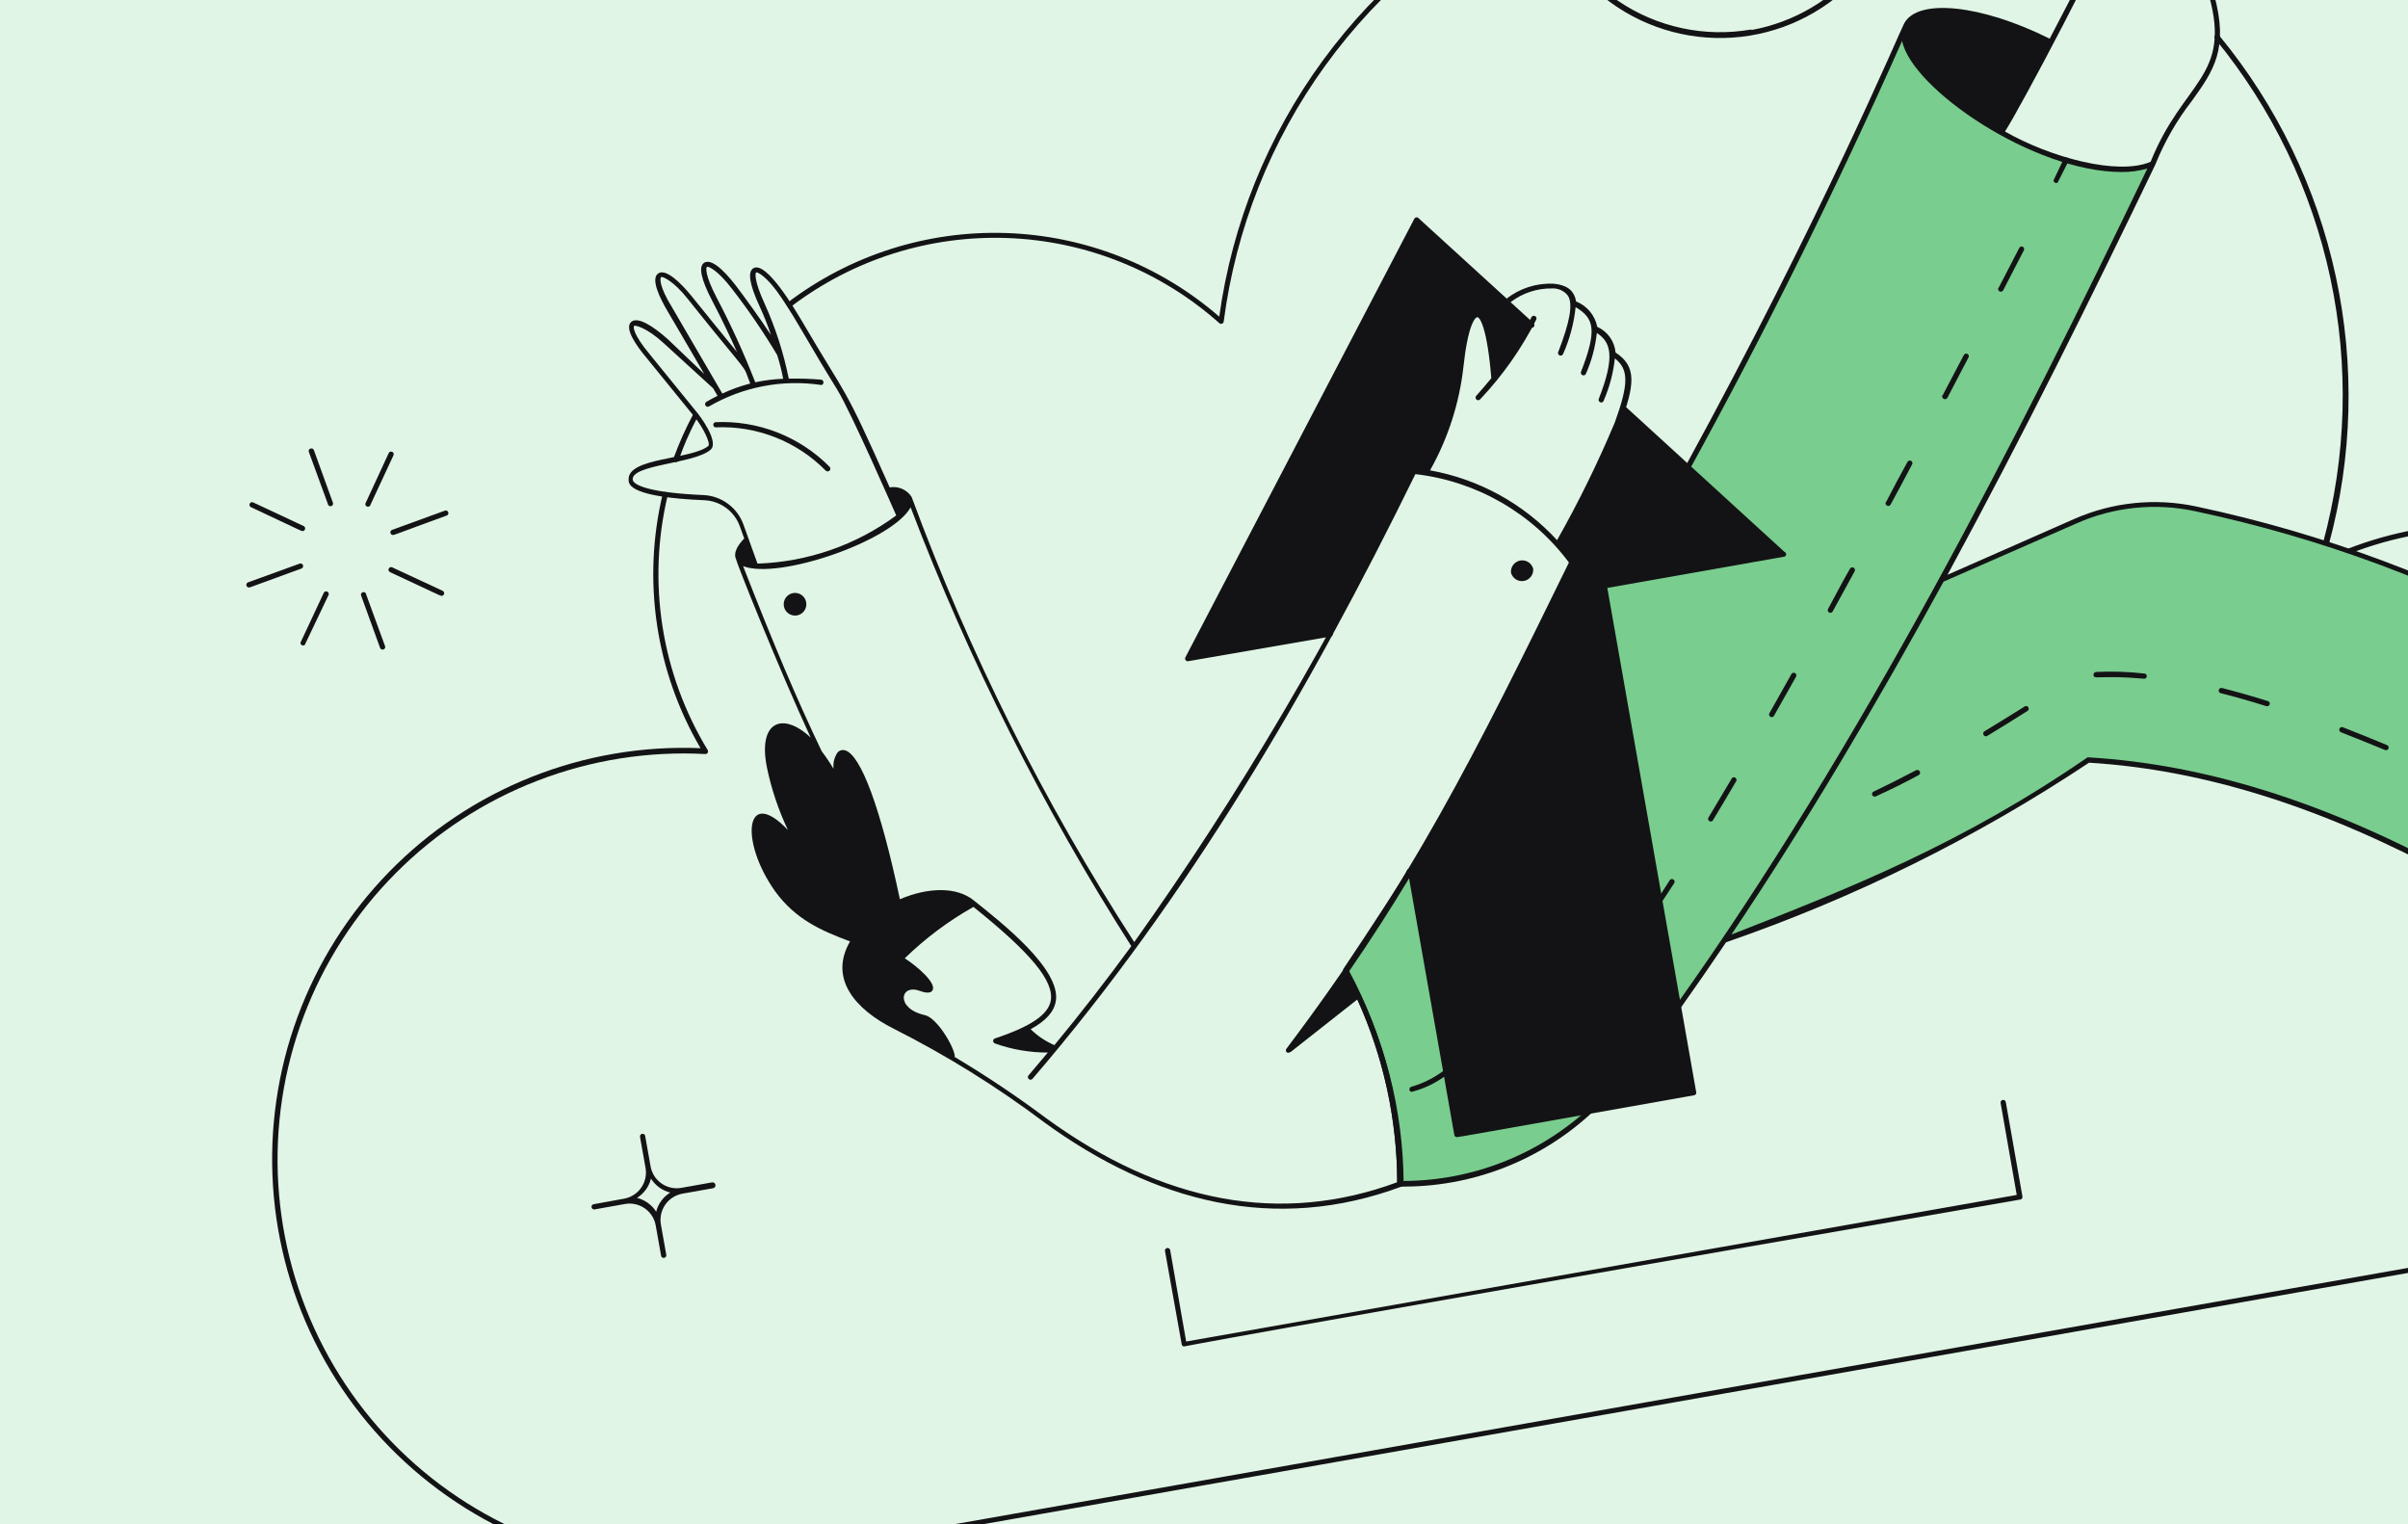
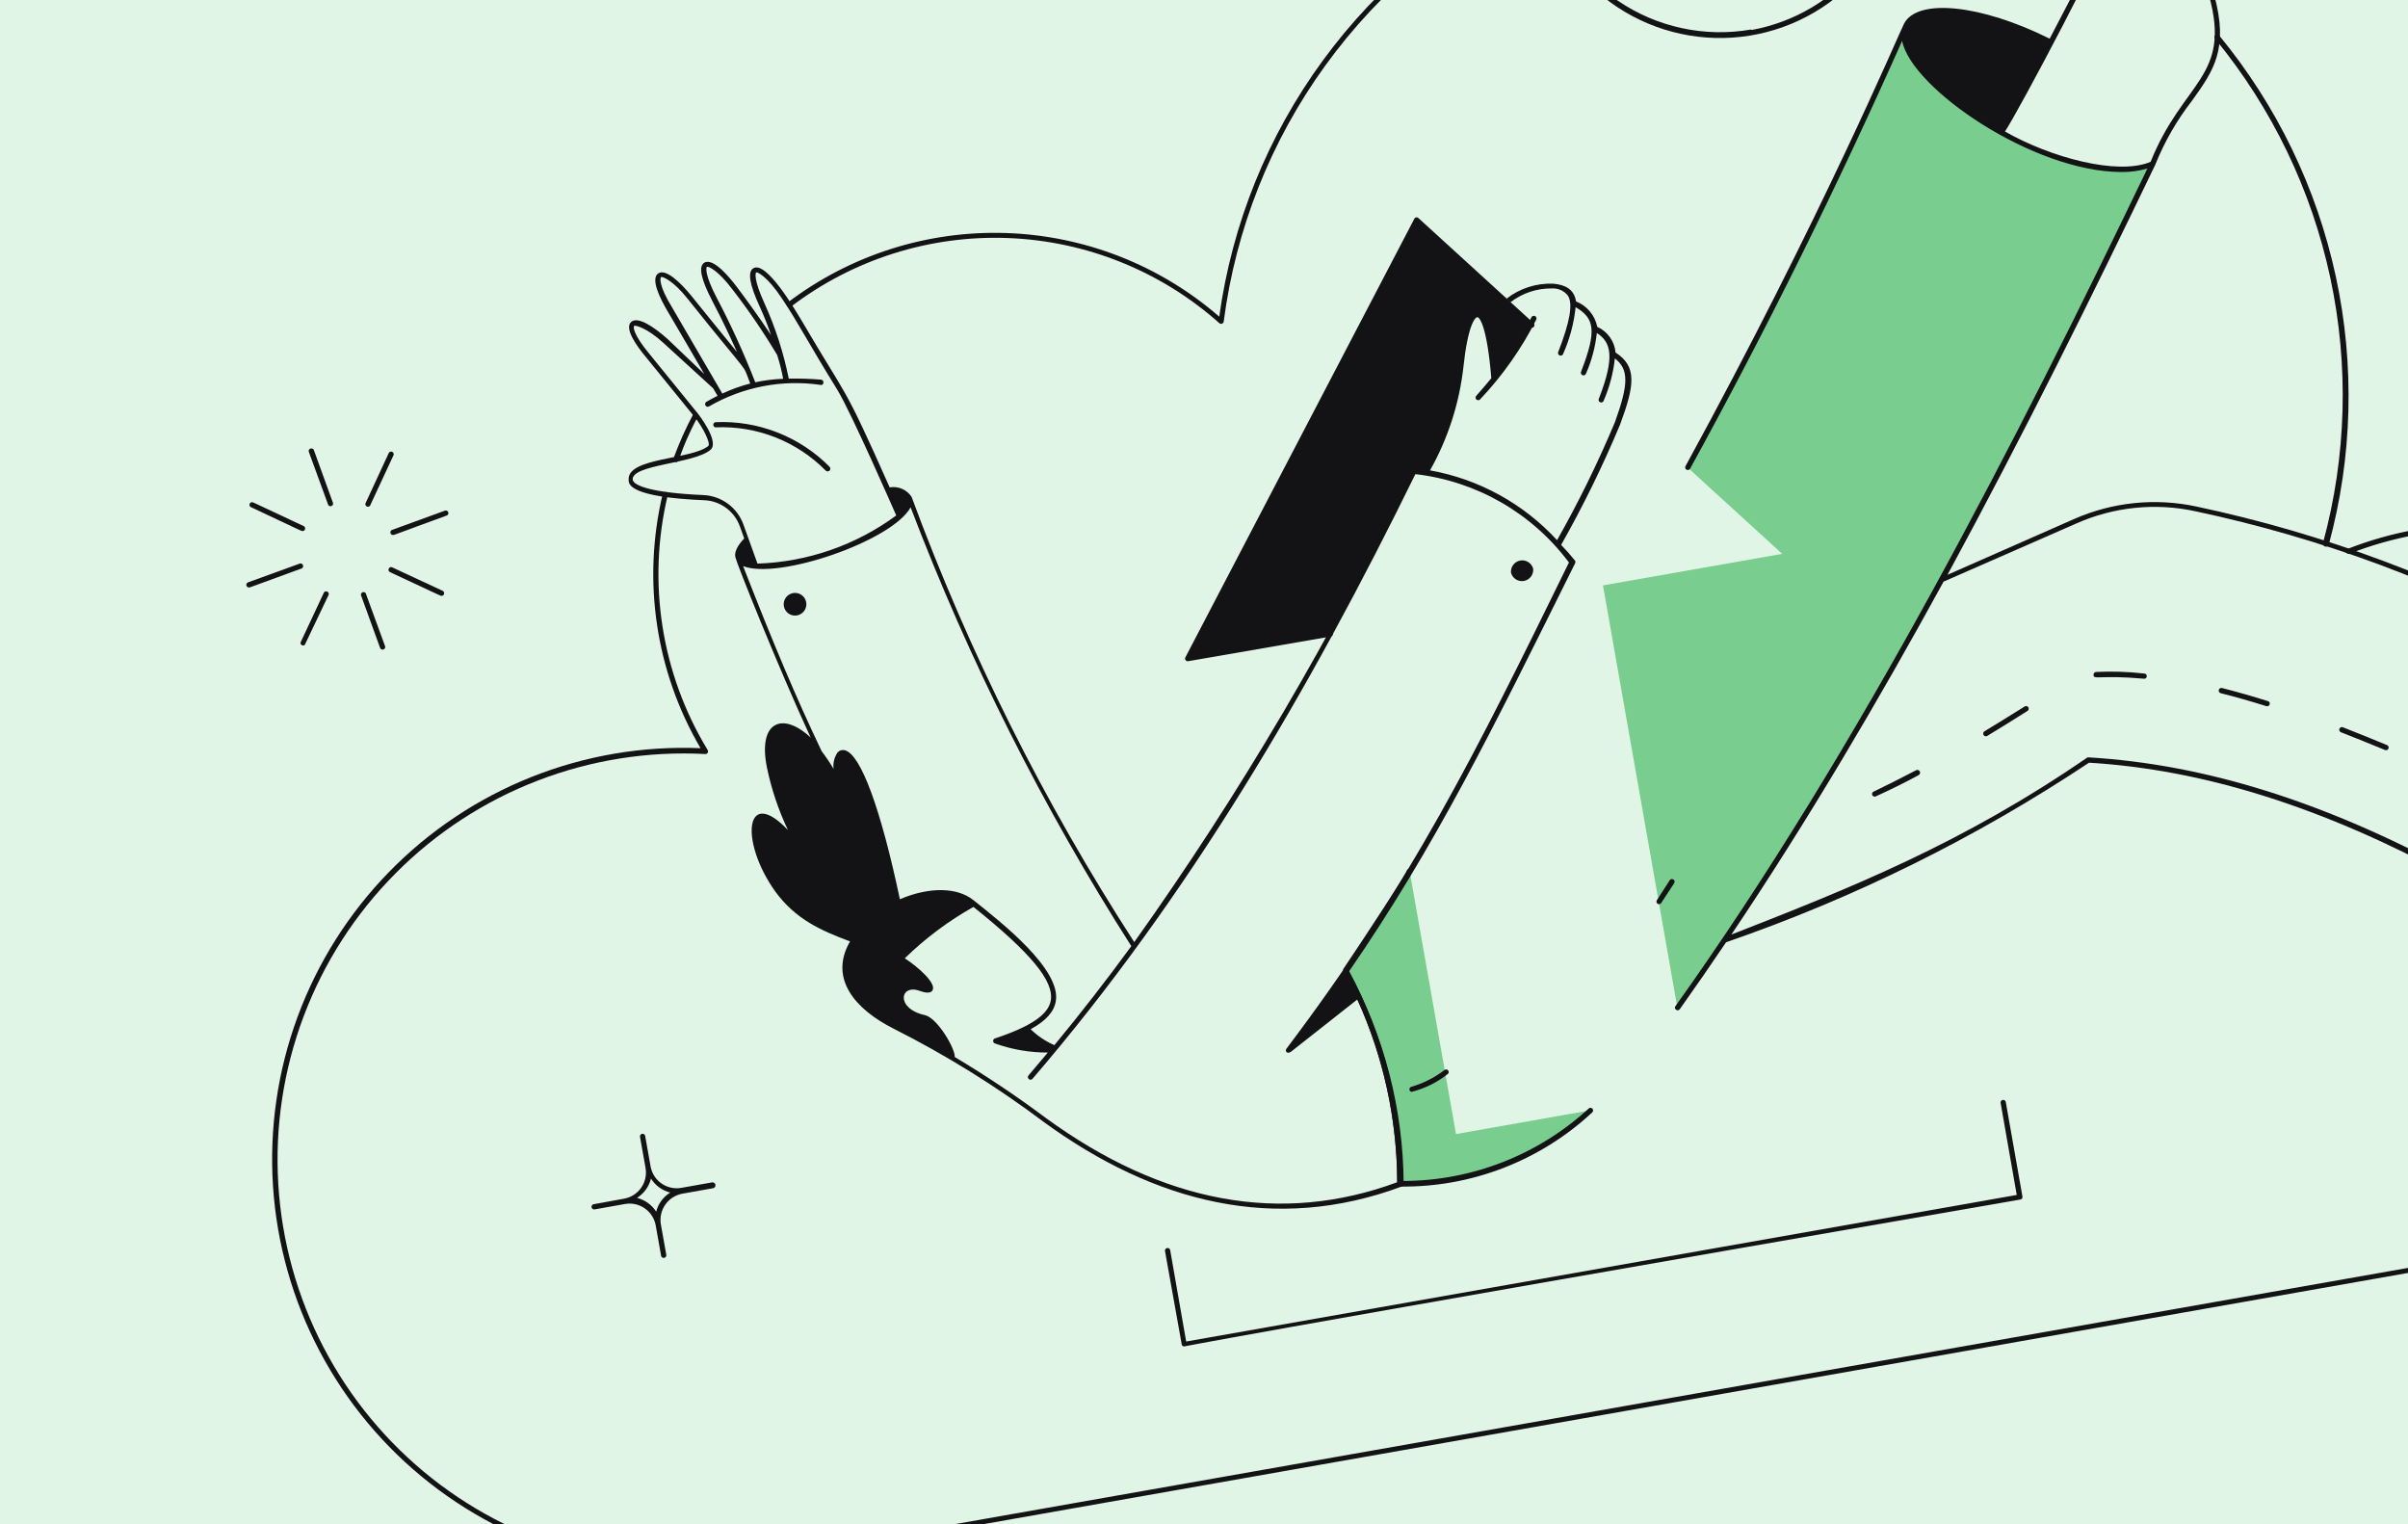
<svg xmlns="http://www.w3.org/2000/svg" width="346" height="219" viewBox="0 0 346 219" fill="none">
  <rect x="0" y="0" width="346" height="219" fill="#808080" stroke="none" />
  <mask id="mask0_413_1762" style="mask-type:luminance" maskUnits="userSpaceOnUse" x="-2" y="-77" width="349" height="349">
    <path d="M347 -77H-2V272H347V-77Z" fill="white" />
  </mask>
  <g mask="url(#mask0_413_1762)">
    <path d="M347 -77H-2V272H347V-77Z" fill="#E0F5E5" />
    <path d="M407.557 115.874C407.537 115.777 407.477 115.694 407.395 115.641C407.312 115.588 407.211 115.57 407.116 115.593C407.02 115.613 406.937 115.672 406.884 115.755C406.832 115.838 406.814 115.937 406.836 116.033C408.43 122.883 408.613 129.985 407.37 136.907C406.129 143.83 403.49 150.425 399.613 156.293C395.737 162.161 390.706 167.177 384.827 171.035C378.946 174.894 372.343 177.512 365.417 178.733L108.321 224.062C100.224 225.485 91.918 225.18 83.948 223.168C75.977 221.157 68.522 217.483 62.07 212.389C55.618 207.295 50.316 200.895 46.51 193.608C42.704 186.322 40.481 178.314 39.986 170.109C39.491 161.903 40.736 153.685 43.638 145.994C46.541 138.303 51.036 131.313 56.828 125.48C62.621 119.646 69.581 115.104 77.252 112.15C84.923 109.194 93.132 107.892 101.341 108.331C101.41 108.334 101.479 108.319 101.54 108.286C101.601 108.253 101.651 108.204 101.686 108.143C101.722 108.084 101.74 108.016 101.739 107.946C101.738 107.877 101.718 107.809 101.681 107.75C95.021 96.781 92.96 83.626 95.945 71.145C95.96 71.097 95.965 71.045 95.958 70.994C95.952 70.944 95.935 70.894 95.908 70.851C95.882 70.808 95.846 70.77 95.804 70.742C95.762 70.713 95.714 70.694 95.664 70.684C95.569 70.666 95.47 70.684 95.388 70.736C95.306 70.789 95.247 70.871 95.223 70.965C92.254 83.385 94.201 96.472 100.659 107.489C92.367 107.146 84.097 108.552 76.385 111.615C68.673 114.68 61.693 119.333 55.898 125.273C50.104 131.213 45.625 138.307 42.754 146.093C39.882 153.879 38.682 162.181 39.231 170.462C39.781 178.742 42.067 186.814 45.943 194.151C49.818 201.488 55.195 207.928 61.723 213.051C68.252 218.174 75.786 221.864 83.835 223.882C91.884 225.9 100.268 226.201 108.441 224.765L365.537 179.435C372.562 178.203 379.261 175.551 385.225 171.642C391.19 167.732 396.295 162.648 400.228 156.698C404.161 150.75 406.84 144.061 408.1 137.041C409.361 130.022 409.175 122.819 407.557 115.874Z" fill="#131315" />
    <path d="M302.817 -9.807C294.097 -15.954 284.257 -20.335 273.854 -22.704C273.645 -26.335 272.696 -29.886 271.067 -33.139C269.439 -36.392 267.163 -39.279 264.382 -41.623C261.6 -43.967 258.369 -45.718 254.886 -46.771C251.404 -47.824 247.744 -48.156 244.129 -47.746C240.515 -47.337 237.022 -46.194 233.863 -44.389C230.705 -42.583 227.948 -40.153 225.761 -37.245C223.574 -34.339 222.002 -31.016 221.144 -27.481C220.284 -23.946 220.153 -20.273 220.763 -16.686C208.602 -10.921 198.068 -2.217 190.112 8.638C182.155 19.493 177.028 32.159 175.192 45.492C166.654 38.085 155.827 33.843 144.528 33.477C133.232 33.112 122.153 36.646 113.154 43.486C113.086 43.551 113.043 43.639 113.036 43.733C113.028 43.827 113.056 43.92 113.113 43.995C113.171 44.07 113.254 44.121 113.347 44.138C113.439 44.155 113.535 44.137 113.616 44.088C122.558 37.267 133.596 33.771 144.835 34.199C156.075 34.627 166.815 38.953 175.211 46.434C175.264 46.478 175.328 46.507 175.394 46.518C175.462 46.529 175.53 46.522 175.594 46.497C175.657 46.473 175.713 46.431 175.756 46.378C175.797 46.325 175.825 46.261 175.833 46.194C177.559 32.889 182.589 20.228 190.466 9.367C198.342 -1.495 208.812 -10.21 220.923 -15.984C222.252 -9.422 225.992 -3.597 231.406 0.342C236.821 4.281 243.514 6.047 250.167 5.291C256.819 4.536 262.947 1.313 267.34 -3.74C271.732 -8.792 274.071 -15.309 273.894 -22.002C284.126 -19.647 293.799 -15.321 302.376 -9.265C302.778 -8.844 303.218 -9.506 302.817 -9.807ZM251.651 4.234C244.935 5.412 238.026 3.914 232.403 0.06C226.779 -3.794 222.889 -9.698 221.565 -16.385C237.644 -23.883 255.735 -25.905 273.073 -22.142C273.264 -15.897 271.206 -9.792 267.274 -4.936C263.342 -0.081 257.798 3.202 251.651 4.314V4.234Z" fill="#131315" />
    <path d="M403.585 106.447C398.126 94.362 388.237 84.835 375.957 79.83C363.678 74.825 349.947 74.725 337.596 79.549C337.505 79.583 337.405 79.582 337.315 79.545C337.226 79.507 337.154 79.437 337.114 79.349C337.095 79.301 337.085 79.251 337.087 79.2C337.087 79.148 337.098 79.099 337.118 79.052C337.139 79.004 337.168 78.963 337.206 78.927C337.243 78.892 337.287 78.865 337.336 78.848C349.865 73.958 363.793 74.062 376.249 79.137C388.707 84.212 398.74 93.872 404.287 106.125C404.308 106.171 404.32 106.221 404.322 106.272C404.323 106.322 404.315 106.373 404.298 106.42C404.28 106.467 404.252 106.512 404.218 106.549C404.185 106.587 404.143 106.616 404.096 106.636C404.05 106.659 404 106.67 403.949 106.671C403.899 106.674 403.848 106.665 403.801 106.647C403.754 106.629 403.71 106.603 403.674 106.569C403.636 106.534 403.606 106.492 403.585 106.447Z" fill="#131315" />
    <path d="M97.008 66.352C96.916 66.314 96.84 66.245 96.795 66.156C96.751 66.068 96.741 65.965 96.768 65.87C97.571 63.665 98.529 61.521 99.636 59.451C99.691 59.385 99.768 59.338 99.853 59.321C99.938 59.304 100.027 59.316 100.104 59.356C100.181 59.395 100.243 59.46 100.278 59.54C100.313 59.619 100.32 59.709 100.298 59.792C97.329 65.368 97.77 66.612 97.008 66.352Z" fill="#131315" />
    <path d="M333.786 78.004C337.17 65.576 337.53 52.517 334.837 39.921C332.143 27.324 326.473 15.555 318.302 5.598C318.262 5.561 318.23 5.516 318.208 5.466C318.187 5.415 318.177 5.361 318.179 5.307C318.18 5.253 318.193 5.199 318.216 5.15C318.24 5.101 318.274 5.058 318.316 5.023C318.357 4.988 318.407 4.963 318.46 4.949C318.513 4.935 318.567 4.932 318.621 4.941C318.675 4.949 318.726 4.97 318.772 5C318.816 5.03 318.855 5.07 318.884 5.116C327.152 15.157 332.895 27.032 335.634 39.748C338.374 52.464 338.029 65.651 334.629 78.205C334.615 78.261 334.592 78.313 334.558 78.359C334.525 78.405 334.482 78.444 334.434 78.474C334.385 78.503 334.331 78.524 334.276 78.532C334.219 78.542 334.162 78.539 334.107 78.527C334.051 78.513 333.999 78.489 333.953 78.456C333.907 78.423 333.869 78.38 333.838 78.331C333.809 78.283 333.788 78.23 333.78 78.174C333.77 78.118 333.773 78.06 333.786 78.004Z" fill="#131315" />
-     <path d="M278.99 83.42C269.262 101.271 258.932 118.742 247.8 135.169C266.275 128.785 283.865 120.084 300.15 109.275C317.82 110.358 335.23 116.415 352.439 125.701C359.947 116.007 365.183 104.753 367.763 92.766C351.422 83.684 333.809 77.104 315.514 73.251C309.696 71.987 303.627 72.606 298.185 75.016L278.99 83.42Z" fill="#79CD8E" />
    <path d="M228.624 159.497C221.155 166.411 211.322 170.2 201.146 170.088C201.144 159.391 198.469 148.861 193.362 139.46C193.362 139.46 202.309 126.103 202.55 125.181L209.209 162.928L228.624 159.497Z" fill="#79CD8E" />
    <path d="M201.145 170.469C201.094 170.471 201.043 170.464 200.996 170.446C200.949 170.428 200.906 170.399 200.87 170.363C200.834 170.327 200.805 170.284 200.787 170.237C200.769 170.19 200.762 170.139 200.765 170.088C200.781 159.434 198.126 148.944 193.042 139.581C193.006 139.52 192.988 139.451 192.988 139.38C192.988 139.309 193.006 139.24 193.042 139.179C196.592 133.885 201.947 125.741 202.168 125.018C202.208 124.939 202.273 124.876 202.354 124.838C202.435 124.802 202.526 124.795 202.612 124.819C202.698 124.842 202.773 124.896 202.824 124.968C202.874 125.042 202.897 125.131 202.89 125.219C202.669 126.122 195.549 136.793 193.804 139.42C198.806 148.721 201.457 159.105 201.526 169.667C211.453 169.671 221.019 165.941 228.323 159.218C228.399 159.168 228.491 159.147 228.581 159.159C228.671 159.172 228.754 159.216 228.813 159.284C228.874 159.351 228.909 159.438 228.91 159.529C228.912 159.619 228.881 159.708 228.824 159.778C221.321 166.778 211.405 170.607 201.145 170.469Z" fill="#131315" />
    <path d="M288.495 19.517C278.888 14.503 272.449 7.643 273.772 3.933C264.332 25.327 253.916 46.414 242.522 67.194L256.082 79.57L230.328 84.102L241.018 144.776C267.454 107.771 289.738 64.245 309.494 23.047C306.767 25.755 297.7 24.311 288.495 19.517Z" fill="#79CD8E" />
    <path d="M202.809 156.87C202.726 156.851 202.651 156.804 202.597 156.736C202.545 156.669 202.516 156.585 202.516 156.499C202.516 156.413 202.545 156.33 202.597 156.262C202.651 156.196 202.726 156.147 202.809 156.128C204.499 155.64 206.083 154.844 207.483 153.782C207.519 153.736 207.564 153.7 207.616 153.675C207.668 153.65 207.724 153.638 207.781 153.638C207.839 153.638 207.896 153.65 207.947 153.675C207.999 153.7 208.044 153.737 208.08 153.782C208.115 153.827 208.141 153.879 208.154 153.935C208.166 153.991 208.166 154.049 208.152 154.106C208.14 154.161 208.113 154.214 208.077 154.258C208.041 154.302 207.996 154.338 207.945 154.363C206.425 155.546 204.676 156.399 202.809 156.87Z" fill="#131315" />
-     <path d="M295.074 25.895L296.519 22.847C296.564 22.756 296.643 22.688 296.739 22.656C296.834 22.624 296.94 22.631 297.03 22.676C297.121 22.722 297.189 22.801 297.221 22.897C297.253 22.993 297.246 23.098 297.2 23.188L295.656 26.236C295.598 26.273 295.53 26.293 295.459 26.294C295.39 26.295 295.322 26.277 295.262 26.241C295.203 26.206 295.153 26.156 295.12 26.095C295.087 26.034 295.071 25.965 295.074 25.895Z" fill="#131315" />
-     <path d="M245.452 117.518L248.781 111.921C248.801 111.869 248.83 111.82 248.87 111.779C248.91 111.738 248.957 111.708 249.011 111.689C249.064 111.669 249.121 111.661 249.178 111.666C249.233 111.672 249.288 111.69 249.337 111.718C249.385 111.747 249.427 111.787 249.459 111.834C249.491 111.881 249.511 111.934 249.52 111.99C249.528 112.046 249.524 112.103 249.507 112.157C249.491 112.211 249.461 112.261 249.424 112.302C248.301 114.208 247.197 116.094 246.095 117.899C246.035 117.964 245.955 118.007 245.869 118.019C245.782 118.031 245.693 118.015 245.618 117.969C245.542 117.925 245.485 117.856 245.455 117.773C245.424 117.691 245.424 117.601 245.452 117.518ZM254.217 102.515C255.281 100.649 256.343 98.744 257.407 96.838C257.457 96.751 257.541 96.687 257.638 96.661C257.736 96.635 257.84 96.647 257.927 96.698C258.016 96.748 258.08 96.832 258.106 96.929C258.132 97.028 258.119 97.132 258.069 97.219C256.998 99.132 255.936 101.018 254.879 102.876C254.824 102.948 254.745 103 254.655 103.019C254.566 103.038 254.473 103.024 254.393 102.98C254.313 102.937 254.25 102.865 254.219 102.781C254.187 102.695 254.185 102.601 254.217 102.515ZM262.701 87.432C263.744 85.526 264.708 83.62 265.81 81.715C265.859 81.625 265.941 81.557 266.038 81.526C266.136 81.497 266.241 81.507 266.333 81.554C266.423 81.603 266.49 81.684 266.521 81.783C266.55 81.879 266.54 81.986 266.493 82.076L263.363 87.793C263.345 87.844 263.315 87.89 263.276 87.929C263.237 87.969 263.192 87.998 263.14 88.017C263.089 88.037 263.034 88.045 262.98 88.041C262.924 88.037 262.872 88.022 262.823 87.995C262.776 87.969 262.733 87.933 262.701 87.889C262.668 87.846 262.644 87.794 262.633 87.742C262.622 87.688 262.622 87.632 262.633 87.579C262.646 87.526 262.669 87.475 262.701 87.432ZM270.986 72.168C272.029 70.162 272.991 68.317 274.055 66.411C274.073 66.36 274.103 66.313 274.142 66.274C274.179 66.236 274.227 66.205 274.278 66.186C274.329 66.166 274.384 66.159 274.438 66.162C274.492 66.166 274.546 66.181 274.595 66.208C274.642 66.234 274.685 66.272 274.717 66.314C274.75 66.359 274.772 66.409 274.785 66.463C274.796 66.517 274.796 66.572 274.785 66.625C274.772 66.679 274.749 66.728 274.715 66.773C273.713 68.658 272.71 70.583 271.648 72.509C271.591 72.596 271.502 72.659 271.401 72.681C271.3 72.703 271.194 72.685 271.106 72.63C271.018 72.573 270.955 72.484 270.933 72.383C270.911 72.282 270.929 72.175 270.986 72.088V72.168ZM279.129 56.804L282.158 51.047C282.176 50.996 282.206 50.949 282.245 50.91C282.283 50.872 282.33 50.841 282.381 50.822C282.432 50.803 282.488 50.795 282.542 50.799C282.597 50.803 282.65 50.818 282.698 50.844C282.745 50.87 282.788 50.907 282.82 50.951C282.853 50.995 282.875 51.045 282.888 51.098C282.899 51.152 282.899 51.207 282.888 51.261C282.875 51.314 282.852 51.365 282.819 51.408C281.856 53.274 280.813 55.199 279.811 57.165C279.782 57.21 279.744 57.248 279.7 57.279C279.657 57.309 279.607 57.33 279.554 57.341C279.503 57.353 279.449 57.353 279.396 57.344C279.344 57.334 279.294 57.314 279.25 57.285C279.204 57.256 279.165 57.219 279.135 57.175C279.106 57.131 279.083 57.081 279.072 57.029C279.061 56.977 279.06 56.923 279.07 56.871C279.079 56.818 279.1 56.768 279.129 56.724V56.804ZM287.152 41.4L290.141 35.623C290.184 35.534 290.26 35.465 290.354 35.431C290.448 35.397 290.551 35.401 290.642 35.443C290.729 35.493 290.794 35.575 290.825 35.672C290.854 35.769 290.846 35.873 290.803 35.964C289.879 37.749 288.897 39.675 287.814 41.741C287.755 41.826 287.666 41.884 287.563 41.903C287.462 41.922 287.357 41.9 287.273 41.841C287.187 41.782 287.129 41.693 287.109 41.591C287.091 41.489 287.113 41.385 287.171 41.299L287.152 41.4Z" fill="#131315" />
    <path d="M238.071 129.331L239.917 126.463C239.945 126.421 239.981 126.385 240.022 126.356C240.064 126.329 240.111 126.309 240.159 126.298C240.209 126.288 240.26 126.287 240.309 126.297C240.359 126.306 240.406 126.326 240.449 126.354C240.49 126.381 240.526 126.417 240.555 126.459C240.583 126.5 240.602 126.547 240.613 126.596C240.623 126.646 240.625 126.697 240.615 126.745C240.605 126.795 240.586 126.842 240.558 126.885L238.693 129.733C238.666 129.774 238.633 129.809 238.593 129.837C238.553 129.864 238.507 129.884 238.46 129.893C238.413 129.904 238.363 129.904 238.316 129.896C238.267 129.888 238.223 129.87 238.182 129.844C238.141 129.817 238.105 129.783 238.078 129.742C238.05 129.702 238.031 129.658 238.021 129.611C238.01 129.562 238.01 129.514 238.018 129.465C238.026 129.418 238.044 129.373 238.071 129.331Z" fill="#131315" />
    <path d="M220.3 46.374L203.854 31.371C203.818 31.325 203.773 31.288 203.72 31.263C203.669 31.237 203.611 31.224 203.553 31.224C203.494 31.224 203.438 31.237 203.385 31.263C203.334 31.288 203.288 31.325 203.252 31.371L170.319 94.452C170.288 94.514 170.276 94.583 170.283 94.653C170.288 94.722 170.314 94.788 170.356 94.844C170.396 94.899 170.453 94.942 170.517 94.968C170.58 94.995 170.651 95.004 170.719 94.993L191.218 91.444C191.293 91.429 191.362 91.391 191.417 91.336C191.471 91.28 191.507 91.21 191.52 91.134C191.533 91.057 191.523 90.98 191.49 90.909C191.458 90.839 191.404 90.78 191.338 90.742C195.17 83.701 199.14 75.959 203.172 67.735L204.917 68.016C204.917 68.016 208.929 63.023 209.972 52.773C211.015 42.523 213.743 42.363 214.644 54.517C216.607 52.188 218.353 49.684 219.86 47.036C219.947 47.095 220.055 47.116 220.158 47.095C220.262 47.074 220.353 47.014 220.411 46.926C220.469 46.838 220.492 46.73 220.471 46.627C220.45 46.524 220.389 46.433 220.3 46.374Z" fill="#131315" />
    <path d="M170.158 193.435C170.071 193.442 169.984 193.413 169.917 193.357C169.849 193.301 169.807 193.222 169.797 193.134L167.39 179.696C167.384 179.604 167.413 179.514 167.47 179.44C167.527 179.368 167.609 179.318 167.7 179.302C167.79 179.285 167.884 179.3 167.963 179.347C168.044 179.395 168.103 179.468 168.132 179.555L170.438 192.733L289.781 171.674L287.474 158.515C287.457 158.464 287.45 158.409 287.456 158.355C287.462 158.301 287.479 158.248 287.507 158.202C287.534 158.155 287.572 158.115 287.616 158.083C287.66 158.052 287.71 158.031 287.764 158.021C287.817 158.01 287.872 158.011 287.925 158.025C287.978 158.038 288.028 158.061 288.07 158.096C288.113 158.129 288.148 158.171 288.173 158.219C288.198 158.268 288.213 158.32 288.216 158.376L290.602 171.913C290.61 171.963 290.609 172.013 290.598 172.061C290.585 172.11 290.565 172.156 290.534 172.194C290.504 172.235 290.466 172.266 290.422 172.291C290.379 172.315 290.331 172.33 290.282 172.336C171.04 192.994 170.338 193.435 170.158 193.435Z" fill="#131315" />
    <path d="M35.773 84.403C35.682 84.403 35.595 84.371 35.527 84.311C35.458 84.253 35.413 84.172 35.398 84.083C35.384 83.994 35.401 83.903 35.448 83.825C35.494 83.748 35.567 83.69 35.652 83.661L43.114 80.953C43.201 80.938 43.291 80.954 43.368 80.999C43.445 81.043 43.504 81.114 43.535 81.197C43.566 81.28 43.566 81.371 43.537 81.454C43.508 81.539 43.45 81.609 43.374 81.655C36.555 84.123 35.973 84.403 35.773 84.403Z" fill="#131315" />
    <path d="M56.492 76.862C56.4 76.866 56.31 76.837 56.237 76.78C56.165 76.723 56.115 76.642 56.098 76.552C56.081 76.46 56.097 76.368 56.144 76.287C56.191 76.208 56.264 76.149 56.352 76.12L63.853 73.391C63.901 73.362 63.955 73.344 64.011 73.339C64.067 73.333 64.123 73.34 64.176 73.358C64.229 73.376 64.277 73.406 64.317 73.445C64.357 73.485 64.388 73.532 64.407 73.585C64.427 73.638 64.435 73.693 64.43 73.75C64.425 73.805 64.409 73.859 64.38 73.908C64.352 73.956 64.314 73.998 64.268 74.031C64.222 74.063 64.169 74.084 64.114 74.093C57.255 76.581 56.693 76.862 56.492 76.862Z" fill="#131315" />
    <path d="M47.106 72.388L44.378 64.926C44.197 64.465 44.919 64.205 45.1 64.666L47.808 72.147C47.838 72.196 47.857 72.251 47.864 72.308C47.87 72.365 47.863 72.423 47.844 72.477C47.825 72.531 47.794 72.581 47.753 72.621C47.712 72.661 47.663 72.692 47.608 72.711C47.554 72.729 47.496 72.736 47.439 72.729C47.382 72.722 47.328 72.701 47.279 72.671C47.231 72.64 47.19 72.599 47.16 72.549C47.13 72.501 47.111 72.445 47.106 72.388Z" fill="#131315" />
    <path d="M54.626 93.109L51.919 85.647C51.887 85.597 51.867 85.541 51.861 85.483C51.855 85.425 51.862 85.367 51.882 85.311C51.902 85.256 51.934 85.206 51.977 85.166C52.019 85.126 52.07 85.095 52.126 85.077C52.181 85.061 52.241 85.057 52.298 85.065C52.356 85.075 52.411 85.097 52.459 85.13C52.507 85.163 52.546 85.208 52.575 85.259C52.602 85.31 52.618 85.368 52.621 85.426L55.349 92.887C55.363 92.978 55.344 93.071 55.296 93.15C55.247 93.228 55.172 93.286 55.084 93.312C54.996 93.34 54.901 93.333 54.817 93.296C54.733 93.258 54.665 93.192 54.626 93.109Z" fill="#131315" />
    <path d="M43.475 76.3C43.274 76.3 43.054 76.139 36.114 72.89C36.061 72.875 36.013 72.847 35.971 72.811C35.93 72.775 35.897 72.731 35.875 72.681C35.853 72.629 35.841 72.576 35.842 72.522C35.842 72.466 35.855 72.412 35.878 72.362C35.901 72.312 35.935 72.269 35.977 72.233C36.019 72.197 36.068 72.172 36.121 72.157C36.174 72.143 36.229 72.139 36.283 72.149C36.337 72.157 36.389 72.178 36.435 72.209L43.635 75.578C43.712 75.615 43.773 75.678 43.809 75.755C43.846 75.832 43.856 75.919 43.837 76.002C43.819 76.085 43.773 76.158 43.708 76.212C43.642 76.266 43.56 76.298 43.475 76.3Z" fill="#131315" />
    <path d="M63.452 85.606C63.251 85.606 63.031 85.446 56.091 82.218C56.038 82.201 55.99 82.175 55.949 82.139C55.907 82.103 55.874 82.057 55.852 82.007C55.83 81.957 55.818 81.903 55.819 81.848C55.819 81.794 55.832 81.74 55.855 81.69C55.879 81.64 55.912 81.596 55.954 81.561C55.996 81.525 56.045 81.499 56.098 81.485C56.151 81.47 56.206 81.467 56.26 81.475C56.315 81.485 56.366 81.504 56.412 81.535L63.612 84.885C63.688 84.922 63.75 84.985 63.786 85.062C63.823 85.138 63.833 85.225 63.814 85.309C63.796 85.392 63.75 85.466 63.684 85.52C63.619 85.575 63.537 85.605 63.452 85.606Z" fill="#131315" />
    <path d="M52.5 72.349L55.829 65.148C55.845 65.096 55.872 65.047 55.908 65.006C55.944 64.964 55.989 64.931 56.039 64.909C56.089 64.887 56.143 64.876 56.198 64.876C56.253 64.877 56.307 64.889 56.357 64.913C56.406 64.935 56.45 64.97 56.486 65.011C56.521 65.053 56.547 65.103 56.562 65.155C56.576 65.208 56.58 65.263 56.571 65.317C56.562 65.371 56.542 65.424 56.511 65.468L53.162 72.67C53.107 72.732 53.032 72.777 52.95 72.793C52.869 72.81 52.783 72.799 52.708 72.763C52.633 72.725 52.572 72.666 52.534 72.591C52.496 72.516 52.484 72.43 52.5 72.349Z" fill="#131315" />
    <path d="M43.174 92.326L46.544 85.126C46.595 85.05 46.671 84.994 46.759 84.969C46.847 84.946 46.94 84.954 47.023 84.993C47.106 85.032 47.171 85.098 47.209 85.181C47.246 85.264 47.252 85.359 47.226 85.446L43.796 92.647C43.739 92.695 43.668 92.724 43.594 92.731C43.52 92.739 43.446 92.725 43.38 92.69C43.314 92.657 43.259 92.605 43.222 92.539C43.186 92.474 43.169 92.401 43.174 92.326Z" fill="#131315" />
    <path d="M102.323 169.868L97.93 170.65C96.947 170.833 95.931 170.622 95.102 170.063C94.273 169.505 93.696 168.642 93.498 167.662L92.715 163.269C92.715 163.213 92.704 163.159 92.68 163.108C92.657 163.058 92.624 163.014 92.582 162.978C92.54 162.942 92.49 162.915 92.437 162.9C92.384 162.885 92.328 162.882 92.273 162.89C92.219 162.9 92.166 162.921 92.121 162.951C92.075 162.983 92.036 163.023 92.008 163.07C91.979 163.118 91.961 163.172 91.955 163.226C91.949 163.281 91.955 163.336 91.973 163.389L92.755 167.782C92.845 168.278 92.835 168.786 92.727 169.278C92.618 169.769 92.414 170.235 92.125 170.646C91.836 171.059 91.468 171.409 91.043 171.678C90.617 171.948 90.143 172.129 89.646 172.215L85.254 173.017C85.166 173.046 85.092 173.106 85.046 173.186C84.999 173.265 84.983 173.359 85 173.449C85.017 173.539 85.066 173.621 85.139 173.678C85.211 173.734 85.302 173.763 85.394 173.759L89.787 172.977C90.281 172.887 90.788 172.897 91.278 173.003C91.769 173.11 92.233 173.313 92.645 173.6C93.057 173.887 93.408 174.252 93.678 174.676C93.949 175.099 94.132 175.571 94.219 176.065L95.002 180.458C95.031 180.545 95.091 180.62 95.17 180.666C95.25 180.713 95.344 180.73 95.434 180.712C95.525 180.695 95.606 180.645 95.663 180.573C95.72 180.501 95.749 180.41 95.744 180.318L94.962 175.925C94.786 174.928 95.013 173.902 95.592 173.071C96.17 172.241 97.054 171.674 98.05 171.492L102.443 170.71C102.498 170.703 102.552 170.683 102.6 170.656C102.648 170.627 102.69 170.589 102.723 170.545C102.757 170.499 102.781 170.449 102.795 170.394C102.809 170.34 102.812 170.285 102.804 170.229C102.796 170.174 102.777 170.12 102.749 170.073C102.721 170.024 102.683 169.983 102.638 169.948C102.594 169.915 102.543 169.891 102.488 169.877C102.434 169.864 102.378 169.859 102.323 169.868ZM94.3 174.1C93.668 173.101 92.677 172.384 91.532 172.095C92.535 171.467 93.254 170.474 93.537 169.326C94.168 170.326 95.159 171.045 96.305 171.332C95.292 171.952 94.564 172.946 94.28 174.1H94.3Z" fill="#131315" />
    <path d="M115.841 86.529C115.915 86.954 115.818 87.393 115.57 87.746C115.321 88.099 114.943 88.34 114.517 88.415C114.092 88.488 113.654 88.391 113.3 88.144C112.947 87.894 112.706 87.516 112.632 87.091C112.557 86.664 112.655 86.227 112.903 85.874C113.152 85.52 113.53 85.279 113.956 85.205C114.381 85.131 114.819 85.228 115.172 85.476C115.526 85.725 115.767 86.103 115.841 86.529Z" fill="#131315" />
    <path d="M220.3 81.715C220.338 82.122 220.22 82.526 219.973 82.85C219.726 83.174 219.366 83.393 218.964 83.464C218.562 83.534 218.15 83.451 217.806 83.233C217.463 83.012 217.215 82.672 217.111 82.277C217.073 81.871 217.19 81.465 217.438 81.141C217.686 80.819 218.046 80.598 218.447 80.528C218.849 80.457 219.262 80.54 219.605 80.76C219.949 80.981 220.196 81.321 220.3 81.715Z" fill="#131315" />
    <path d="M417.203 112.062C417.023 110.959 414.916 109.254 400.636 104.841C392.072 102.193 376.025 95.755 367.922 92.326C351.546 83.245 333.909 76.654 315.592 72.769C309.7 71.506 303.559 72.131 298.043 74.555L279.83 82.578C290.721 62.52 300.649 42.463 309.676 23.689C311 20.381 312.782 17.275 314.971 14.463C318.059 10.15 320.286 7.021 318.139 -0.761C315.311 -11.01 320.887 -33.013 314.529 -32.853C313.426 -32.853 311.501 -30.847 305.664 -17.108C303.157 -11.191 298.523 -2.025 294.513 5.557C284.664 0.643 275.518 -0.3 273.592 3.391C272.951 4.594 261.698 31.291 242.162 67.014C242.131 67.1 242.131 67.194 242.162 67.278C242.196 67.364 242.257 67.435 242.337 67.479C242.417 67.523 242.512 67.536 242.6 67.518C242.69 67.498 242.769 67.447 242.825 67.374C253.855 47.317 264.105 26.557 273.311 5.878C274.675 12.738 292.186 24.712 304.822 24.712C306.084 24.731 307.341 24.562 308.553 24.21C289.899 63.002 267.335 107.308 240.737 144.555C240.437 144.956 241.079 145.378 241.359 144.996C243.606 141.827 245.826 138.618 248.019 135.369C266.428 129.022 283.952 120.355 300.169 109.575C316.656 110.578 333.664 115.933 352.176 125.942C352.247 125.993 352.332 126.022 352.417 126.022C352.505 126.022 352.589 125.993 352.658 125.942C355.568 122.243 358.126 118.281 360.3 114.108C373.357 119.163 376.487 122.592 385.633 119.022C395.522 115.091 418.247 118.3 417.203 112.062ZM288.093 18.895C290.24 15.586 301.933 -6.397 306.366 -16.787C311.982 -30.005 313.928 -32.03 314.59 -32.091C319.564 -32.492 314.73 -10.328 317.418 -0.6C320.647 11.073 313.687 11.614 309.014 23.248C304.3 25.253 294.633 22.626 288.093 18.895ZM353.06 112.423C356.028 113.848 358.073 114.931 358.796 115.352C356.903 118.772 354.744 122.038 352.337 125.119C333.785 115.091 316.716 109.816 300.188 108.813H299.947C281.896 121.228 266.051 127.506 248.781 134.265C259.653 118.08 269.801 100.869 279.269 83.561L298.363 75.197C303.731 72.818 309.715 72.206 315.452 73.452C333.613 77.306 351.105 83.821 367.361 92.787C365.612 100.397 362.86 107.743 359.177 114.63C358.295 114.108 356.148 113.004 353.401 111.682C353.352 111.658 353.3 111.646 353.246 111.644C353.192 111.641 353.139 111.651 353.088 111.669C353.038 111.687 352.992 111.716 352.952 111.752C352.913 111.79 352.881 111.833 352.859 111.881C352.837 111.931 352.825 111.983 352.822 112.036C352.82 112.09 352.829 112.144 352.847 112.194C352.866 112.244 352.894 112.291 352.931 112.33C352.967 112.368 353.012 112.4 353.06 112.423ZM385.433 118.22C377.169 121.449 374.702 118.962 360.721 113.325C363.962 106.917 366.419 100.142 368.042 93.149C376.788 96.819 392.512 103.177 400.395 105.563C414.114 109.795 416.441 111.58 416.441 112.183C417.304 117.137 394.919 114.51 385.433 118.22Z" fill="#131315" />
    <path d="M275.278 110.679C273.112 111.822 271.045 112.845 269.26 113.706C269.208 113.723 269.159 113.749 269.119 113.785C269.077 113.821 269.044 113.867 269.022 113.917C269 113.967 268.989 114.021 268.989 114.076C268.989 114.13 269.001 114.184 269.025 114.234C269.048 114.284 269.082 114.328 269.124 114.363C269.166 114.399 269.214 114.425 269.267 114.439C269.321 114.454 269.377 114.457 269.431 114.449C269.485 114.439 269.536 114.42 269.582 114.389C271.466 113.526 273.594 112.503 275.719 111.34C275.762 111.312 275.8 111.275 275.829 111.23C275.858 111.187 275.879 111.139 275.888 111.088C275.898 111.036 275.898 110.984 275.888 110.933C275.879 110.881 275.858 110.833 275.829 110.788C275.8 110.746 275.764 110.708 275.719 110.679C275.677 110.65 275.628 110.629 275.577 110.62C275.526 110.608 275.473 110.608 275.422 110.62C275.37 110.629 275.321 110.65 275.278 110.679Z" fill="#131315" />
    <path d="M342.992 107.048C340.866 106.165 338.72 105.303 336.634 104.48C336.538 104.445 336.432 104.451 336.34 104.494C336.247 104.537 336.177 104.616 336.142 104.711C336.108 104.807 336.113 104.912 336.156 105.005C336.199 105.096 336.277 105.168 336.374 105.203C338.379 106.005 340.585 106.868 342.692 107.75C342.737 107.769 342.787 107.78 342.837 107.78C342.887 107.782 342.937 107.772 342.984 107.753C343.029 107.735 343.072 107.707 343.108 107.672C343.144 107.636 343.172 107.595 343.193 107.549C343.212 107.503 343.223 107.453 343.223 107.404C343.223 107.354 343.215 107.304 343.196 107.257C343.178 107.21 343.15 107.168 343.115 107.132C343.079 107.096 343.038 107.067 342.992 107.048Z" fill="#131315" />
    <path d="M290.962 101.472C288.955 102.716 287.051 103.919 285.145 105.062C285.056 105.116 284.994 105.202 284.969 105.301C284.946 105.401 284.961 105.506 285.015 105.594C285.068 105.681 285.153 105.745 285.253 105.77C285.353 105.793 285.458 105.778 285.545 105.724C287.451 104.561 289.418 103.357 291.362 102.113C291.435 102.055 291.484 101.972 291.499 101.881C291.516 101.788 291.496 101.694 291.446 101.615C291.398 101.536 291.32 101.478 291.232 101.451C291.142 101.425 291.046 101.432 290.962 101.472Z" fill="#131315" />
    <path d="M308.052 96.758C305.768 96.5 303.468 96.427 301.172 96.537C301.072 96.547 300.98 96.594 300.914 96.669C300.847 96.742 300.81 96.839 300.81 96.939C300.81 97.722 301.673 96.939 307.971 97.5C308.026 97.518 308.082 97.522 308.138 97.515C308.194 97.508 308.248 97.487 308.296 97.457C308.343 97.427 308.383 97.385 308.412 97.337C308.442 97.289 308.46 97.235 308.467 97.179C308.473 97.122 308.466 97.065 308.448 97.012C308.429 96.958 308.398 96.91 308.359 96.87C308.319 96.83 308.271 96.799 308.218 96.78C308.164 96.76 308.107 96.754 308.052 96.758Z" fill="#131315" />
    <path d="M325.881 100.73C323.595 100.008 321.389 99.386 319.284 98.845C319.185 98.817 319.08 98.831 318.991 98.882C318.903 98.932 318.839 99.017 318.811 99.115C318.785 99.213 318.799 99.319 318.85 99.407C318.9 99.496 318.984 99.56 319.083 99.586C321.189 100.108 323.395 100.749 325.642 101.451C326.122 101.593 326.363 100.87 325.881 100.73Z" fill="#131315" />
-     <path d="M256.404 79.288L233.579 58.429C233.505 58.36 233.405 58.323 233.304 58.327C233.203 58.33 233.107 58.374 233.038 58.449C232.969 58.523 232.931 58.622 232.935 58.724C232.939 58.825 232.982 58.921 233.057 58.99L233.178 59.091C230.681 65.763 227.606 72.206 223.991 78.345C224.705 79.124 225.374 79.941 225.997 80.792C219.097 95.334 211.495 110.377 202.871 124.919C202.808 124.884 202.736 124.868 202.664 124.87C202.592 124.874 202.521 124.899 202.463 124.941C202.403 124.984 202.358 125.041 202.331 125.109C202.304 125.175 202.297 125.248 202.309 125.32L208.968 163.048C208.982 163.136 209.026 163.215 209.091 163.273C209.158 163.332 209.241 163.366 209.329 163.37C209.55 163.37 211.335 163.048 243.427 157.352C243.475 157.345 243.52 157.327 243.562 157.302C243.603 157.277 243.638 157.244 243.667 157.205C243.695 157.165 243.714 157.121 243.725 157.074C243.735 157.027 243.736 156.978 243.728 156.931L230.951 84.464L256.284 79.991C256.37 79.991 256.453 79.962 256.518 79.906C256.583 79.851 256.627 79.775 256.641 79.69C256.656 79.607 256.64 79.52 256.597 79.446C256.552 79.373 256.485 79.316 256.404 79.288Z" fill="#131315" />
    <path d="M232.135 50.646C232.066 49.853 231.784 49.093 231.323 48.444C230.861 47.795 230.235 47.281 229.508 46.956C229.344 46.141 228.98 45.38 228.448 44.742C227.915 44.105 227.231 43.611 226.458 43.305C226.178 41.56 224.935 40.918 223.209 40.758C220.77 40.652 218.373 41.42 216.451 42.924L217.011 43.446C218.729 42.109 220.853 41.402 223.029 41.44C223.462 41.418 223.896 41.501 224.291 41.682C224.685 41.864 225.03 42.139 225.295 42.483C226.037 43.666 225.597 46.194 223.871 50.646C223.856 50.734 223.872 50.824 223.917 50.901C223.961 50.977 224.032 51.036 224.115 51.067C224.198 51.098 224.289 51.099 224.372 51.07C224.457 51.041 224.527 50.983 224.573 50.907C225.537 48.758 226.153 46.47 226.398 44.128C229.106 45.732 229.487 47.457 227.16 53.454C227.138 53.544 227.148 53.639 227.189 53.722C227.231 53.805 227.301 53.87 227.389 53.904C227.475 53.938 227.57 53.94 227.657 53.909C227.745 53.878 227.818 53.816 227.862 53.735C228.689 51.862 229.224 49.873 229.447 47.838C231.453 49.142 232.115 51.168 229.749 57.245C229.72 57.293 229.701 57.347 229.696 57.403C229.689 57.459 229.696 57.515 229.715 57.568C229.733 57.621 229.762 57.669 229.803 57.709C229.841 57.749 229.89 57.78 229.941 57.799C229.994 57.819 230.05 57.827 230.106 57.822C230.163 57.817 230.217 57.8 230.265 57.772C230.314 57.744 230.355 57.706 230.387 57.66C230.419 57.614 230.441 57.561 230.451 57.506C231.28 55.592 231.814 53.563 232.035 51.489C234.04 53.053 234.04 55.139 232.035 60.675C229.602 66.477 226.829 72.128 223.731 77.603C218.907 72.354 212.495 68.832 205.479 67.575C208.052 63.005 209.682 57.964 210.272 52.752C210.894 46.896 211.897 45.572 212.278 45.572C212.659 45.572 213.701 47.176 214.283 54.337C213.642 55.119 212.94 55.941 212.157 56.824C212.116 56.859 212.081 56.903 212.056 56.952C212.033 57.002 212.019 57.056 212.017 57.111C212.017 57.166 212.027 57.221 212.049 57.271C212.071 57.321 212.105 57.367 212.145 57.403C212.186 57.44 212.235 57.467 212.288 57.483C212.34 57.499 212.396 57.504 212.45 57.497C212.505 57.489 212.558 57.47 212.603 57.441C212.65 57.411 212.689 57.372 212.72 57.325C215.928 53.926 218.63 50.083 220.742 45.913C220.763 45.867 220.776 45.817 220.777 45.766C220.778 45.715 220.77 45.665 220.754 45.618C220.736 45.57 220.708 45.526 220.675 45.489C220.64 45.452 220.598 45.422 220.551 45.401C220.506 45.38 220.456 45.368 220.406 45.367C220.355 45.365 220.303 45.373 220.256 45.391C220.209 45.408 220.165 45.435 220.129 45.47C220.092 45.504 220.061 45.546 220.04 45.592C218.658 48.435 216.919 51.09 214.865 53.495C214.384 47.758 213.502 44.83 212.238 44.83C210.975 44.83 209.932 49.082 209.53 52.672C209.145 57.951 207.487 63.057 204.697 67.555L203.212 67.374C203.135 67.373 203.058 67.392 202.991 67.431C202.923 67.469 202.869 67.526 202.831 67.596C191.543 91.296 178.207 113.967 162.977 135.349C149.994 115.269 139.265 93.819 130.985 71.386C130.652 70.875 130.176 70.472 129.616 70.23C129.056 69.987 128.437 69.915 127.836 70.022C120.977 54.598 122.06 57.787 115.3 46.254C114.197 44.408 110.126 37.469 108.26 38.532C107.398 39.013 107.679 40.858 109.143 44.007C109.765 45.354 110.314 46.733 110.787 48.139C109.183 45.692 106.776 42.403 105.874 41.219C104.971 40.036 102.504 36.927 101.18 37.749C100.338 38.291 100.719 40.116 102.323 43.185C103.928 46.254 104.991 48.56 105.893 50.566C104.229 48.56 101.621 45.311 99.375 42.543C97.75 40.537 95.624 38.532 94.561 39.294C93.498 40.056 94.722 42.684 95.945 44.749C96.246 45.231 99.134 50.205 101.2 53.735L95.945 48.721C93.939 46.936 91.613 45.371 90.67 46.274C89.727 47.176 91.352 49.583 92.916 51.429L99.776 59.873C100.979 61.337 102.143 63.683 101.782 64.065C99.355 66.071 90.028 65.69 90.329 68.979C90.329 69.601 90.55 71.426 101.22 71.867C102.348 71.918 103.435 72.303 104.343 72.975C105.25 73.646 105.937 74.574 106.315 75.638C106.315 75.638 106.616 76.44 106.936 77.363C106.134 78.185 105.292 79.369 105.773 80.352C105.773 80.733 111.79 95.816 116.484 105.965C112.472 102.194 108.842 103.617 110.206 110.297C110.849 113.388 111.859 116.392 113.214 119.243C107.097 112.824 106.214 120.807 111.389 128.068C114.318 132.079 117.948 133.684 122.14 135.249C119.051 140.604 122.902 145.017 128.398 147.784C135.989 151.614 143.226 156.111 150.02 161.223C165.846 172.736 183.194 177.269 201.448 170.449C201.517 170.419 201.578 170.368 201.621 170.304C201.664 170.24 201.686 170.165 201.687 170.088C201.633 159.425 198.931 148.943 193.825 139.581C206.26 121.53 214.283 105.142 226.318 80.934C226.351 80.876 226.369 80.809 226.369 80.743C226.369 80.676 226.351 80.61 226.318 80.551C225.691 79.762 225.02 79.004 224.313 78.286C227.476 72.703 230.303 66.936 232.777 61.016C234.882 55.34 235.244 52.652 232.135 50.646ZM102.985 42.784C101.24 39.454 101.441 38.431 101.581 38.331C101.722 38.231 103.086 38.712 105.272 41.62C107.593 44.616 109.73 47.751 111.67 51.007C112.028 52.125 112.316 53.264 112.532 54.417C111.184 54.47 109.842 54.638 108.521 54.919C106.904 50.773 105.056 46.722 102.985 42.784ZM96.607 44.228C94.601 40.979 94.842 39.895 95.002 39.795C95.163 39.695 96.747 40.317 98.773 42.884C108.381 54.919 106.515 51.87 107.799 55.099C106.419 55.453 105.076 55.936 103.788 56.543L96.607 44.228ZM101.06 71.124C93.698 70.804 91.031 69.781 90.911 68.918C90.71 66.712 99.736 66.652 102.083 64.626C103.467 63.463 100.298 59.431 100.257 59.391L93.398 50.947C90.951 48.039 90.971 46.936 91.111 46.815C91.252 46.695 92.916 47.056 95.323 49.262L102.464 55.781L103.105 56.864C102.584 57.125 102.043 57.406 101.501 57.727C101.457 57.752 101.419 57.785 101.389 57.825C101.358 57.864 101.336 57.91 101.323 57.958C101.31 58.007 101.306 58.057 101.313 58.107C101.319 58.157 101.336 58.205 101.36 58.248C101.386 58.292 101.419 58.33 101.459 58.36C101.498 58.391 101.544 58.413 101.592 58.426C101.641 58.439 101.691 58.443 101.741 58.436C101.791 58.43 101.839 58.413 101.882 58.389C106.729 55.578 112.384 54.489 117.928 55.3C118.369 55.42 118.53 54.578 117.928 54.538C116.4 54.413 114.867 54.366 113.335 54.397C112.59 50.687 111.426 47.073 109.865 43.626C108.3 40.216 108.521 39.214 108.662 39.133C108.802 39.053 110.206 39.655 112.292 42.784C114.819 46.554 115.922 48.901 120.315 56.002C122.321 59.271 128.679 73.833 128.779 74.053C122.986 78.323 116.035 80.736 108.842 80.972C107.097 76.139 107.077 76.099 106.836 75.397C106.409 74.191 105.631 73.138 104.602 72.378C103.572 71.616 102.339 71.18 101.06 71.124ZM121.398 107.79C121.202 107.736 120.994 107.742 120.801 107.805C120.608 107.869 120.439 107.989 120.315 108.151C119.868 108.831 119.676 109.649 119.773 110.457C119.252 109.585 118.683 108.74 118.068 107.93C114.418 100.309 111.088 92.386 106.776 81.334C111.871 83.339 128.197 77.704 130.845 72.89C139.247 94.925 149.872 116.048 162.556 135.93C158.946 140.865 155.262 145.605 151.505 150.151C150.236 149.605 149.081 148.829 148.094 147.864C150.321 146.641 151.444 145.357 151.704 143.853C152.507 139.26 143.842 132.48 139.831 129.291C137.484 127.446 133.493 127.406 129.301 129.191C126.553 116.174 123.684 108.372 121.398 107.79ZM225.436 80.813C211.957 108.351 202.751 126.945 184.84 150.673C184.639 150.954 184.84 151.495 185.481 151.114L195.029 143.593C198.776 151.84 200.732 160.788 200.765 169.847C184.117 176.006 167.129 172.897 150.28 160.621C146.068 157.477 141.697 154.55 137.183 151.855C137.304 150.753 134.716 146.24 132.891 145.839C128.639 144.896 129.321 141.326 132.129 142.349C132.55 142.489 133.693 142.91 134.014 142.229C134.515 141.186 131.808 138.839 130.003 137.675C132.959 134.799 136.276 132.318 139.871 130.295C148.134 136.914 151.465 140.945 150.983 143.752C150.621 145.759 148.155 147.464 142.96 149.188C142.884 149.214 142.818 149.263 142.771 149.327C142.726 149.392 142.701 149.469 142.701 149.55C142.701 149.628 142.726 149.707 142.771 149.771C142.818 149.836 142.884 149.885 142.96 149.911C145.399 150.782 147.97 151.223 150.562 151.214L147.833 154.444C147.79 154.478 147.756 154.521 147.732 154.571C147.709 154.621 147.695 154.675 147.693 154.731C147.692 154.786 147.703 154.84 147.725 154.89C147.747 154.941 147.781 154.985 147.821 155.023C147.862 155.059 147.911 155.086 147.963 155.103C148.016 155.118 148.071 155.124 148.126 155.116C148.181 155.109 148.234 155.089 148.279 155.06C148.326 155.031 148.365 154.991 148.396 154.945C170.799 128.87 188.169 99.125 203.373 68.116C207.721 68.616 211.922 70 215.717 72.184C219.511 74.366 222.818 77.304 225.436 80.813Z" fill="#131315" />
    <path d="M119.191 67.052C117.056 64.899 114.493 63.215 111.666 62.114C108.84 61.011 105.814 60.514 102.784 60.655C102.7 60.674 102.626 60.722 102.572 60.789C102.519 60.856 102.49 60.94 102.49 61.026C102.49 61.112 102.519 61.195 102.572 61.263C102.626 61.33 102.7 61.377 102.784 61.397C105.716 61.265 108.644 61.75 111.377 62.82C114.11 63.892 116.588 65.525 118.649 67.615C118.724 67.687 118.824 67.726 118.927 67.724C119.031 67.721 119.129 67.68 119.201 67.605C119.273 67.53 119.312 67.431 119.31 67.327C119.308 67.223 119.265 67.124 119.191 67.052Z" fill="#131315" />
  </g>
</svg>